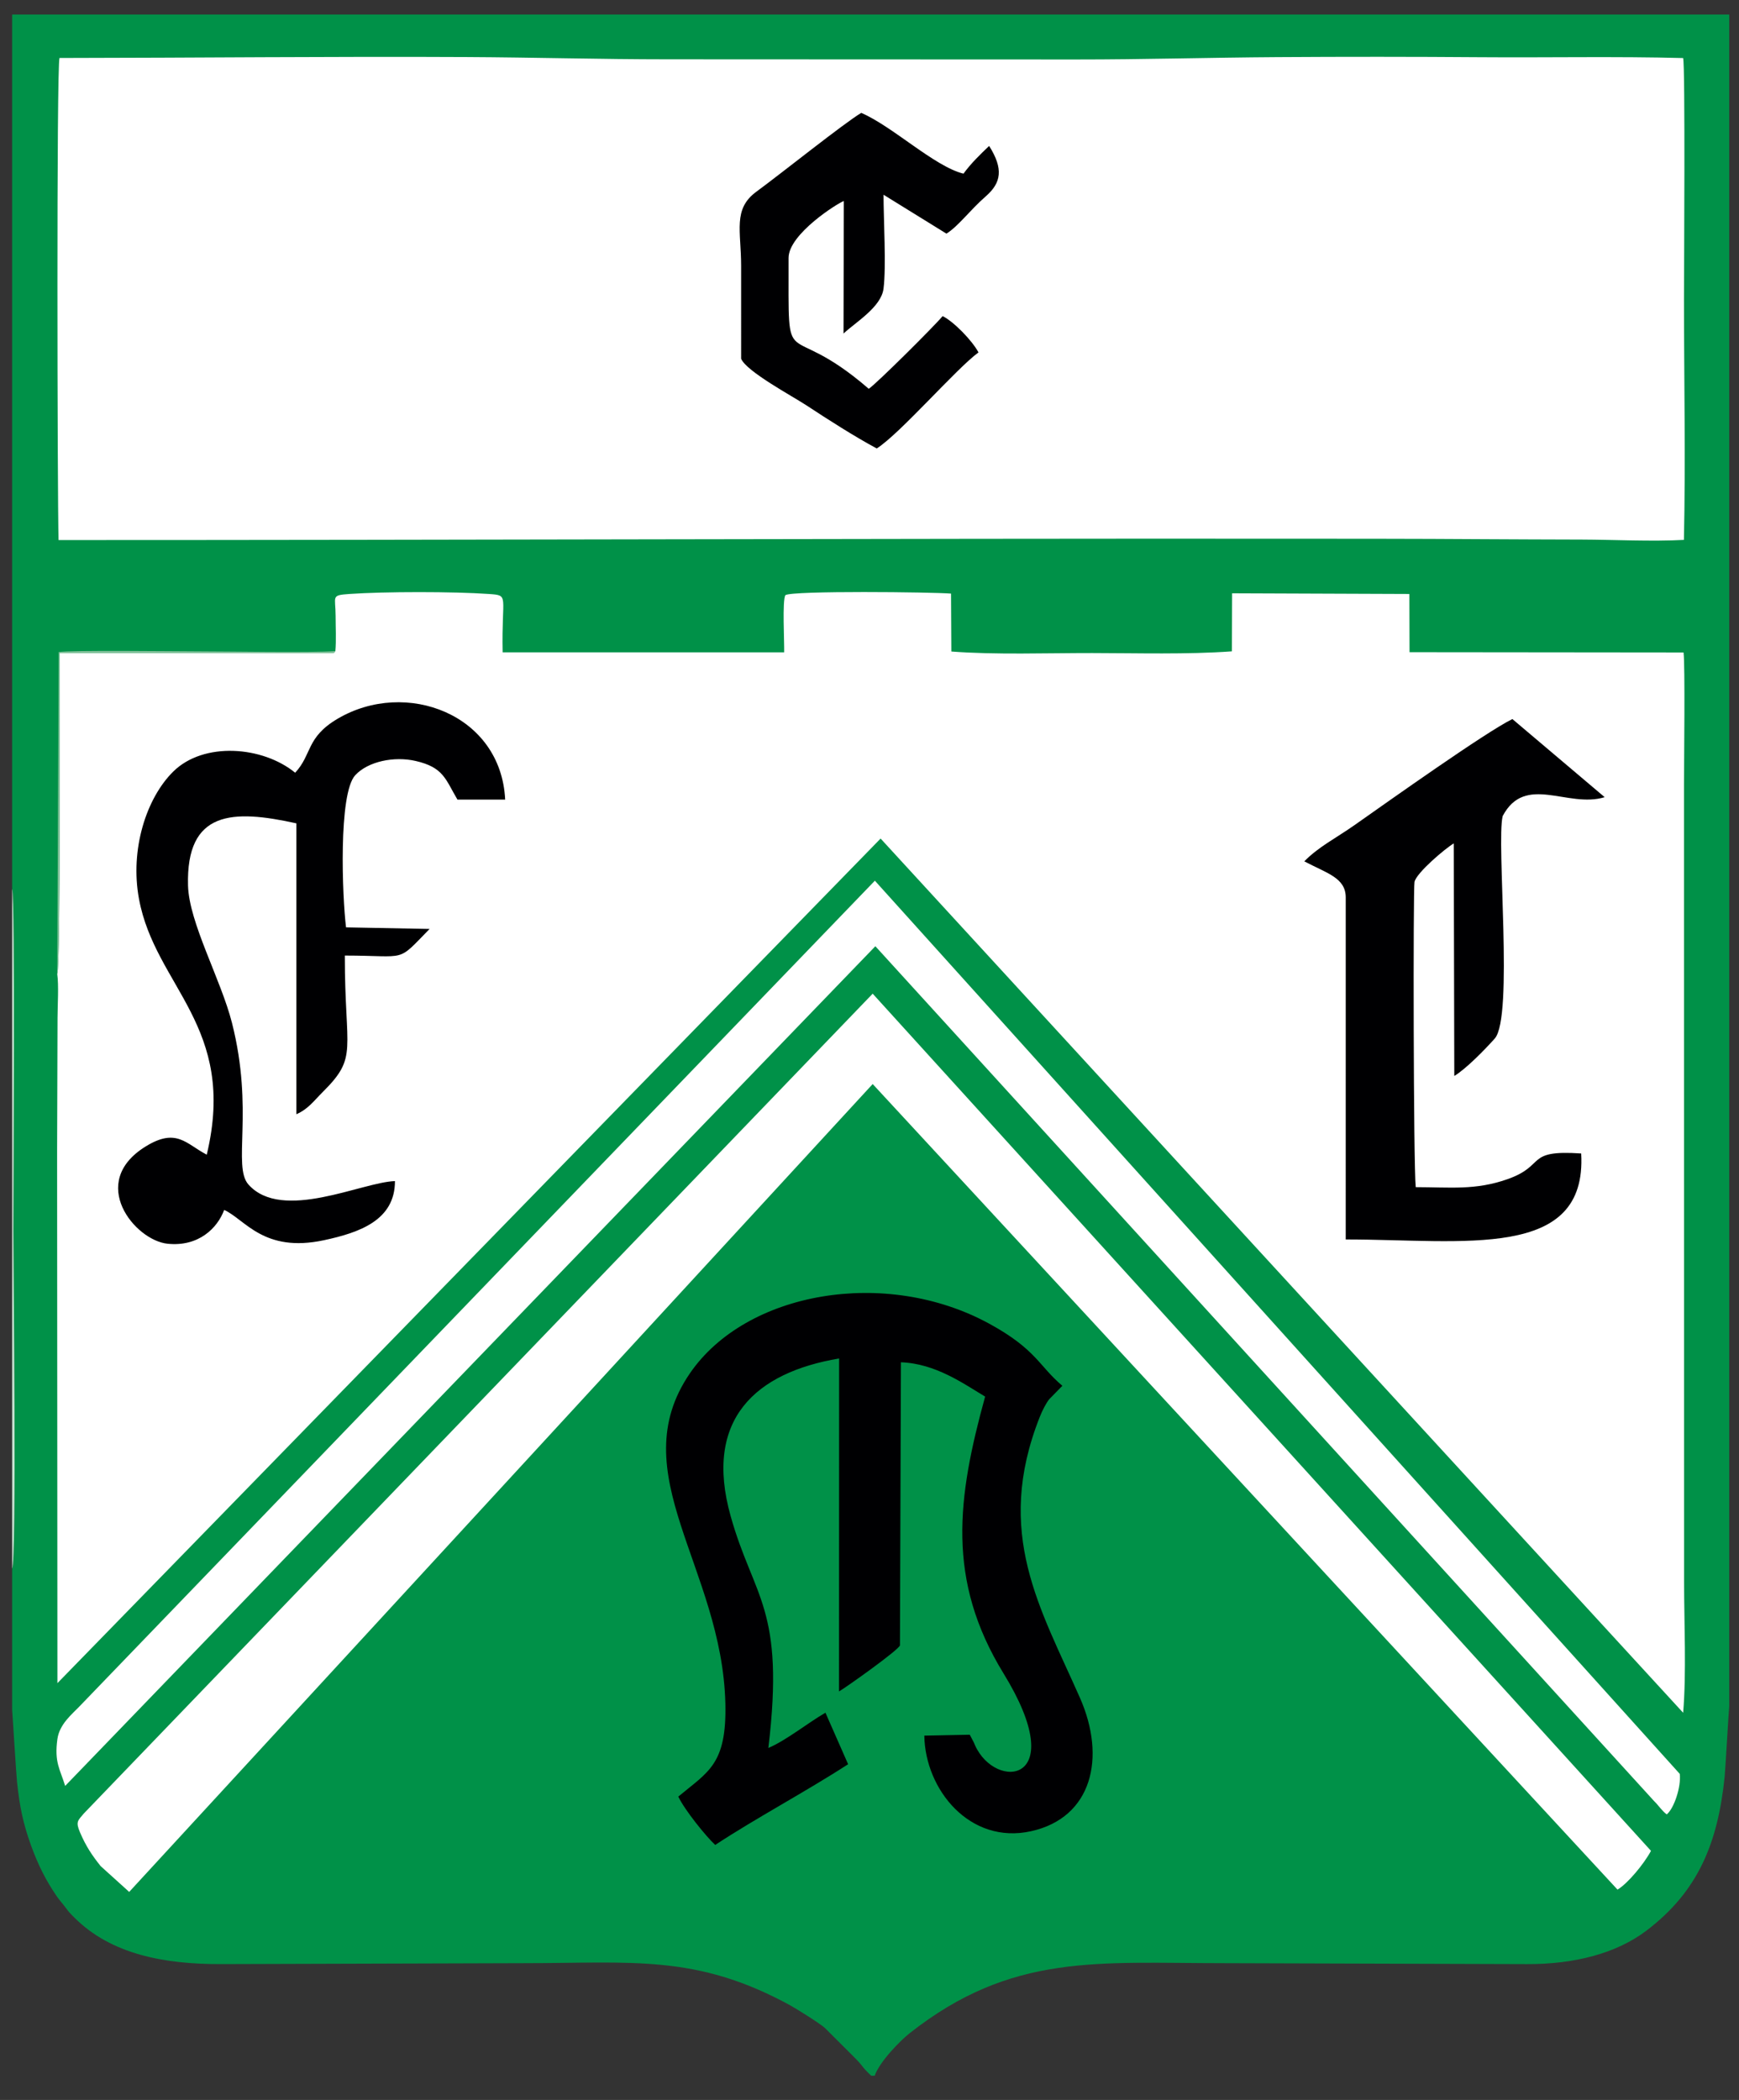
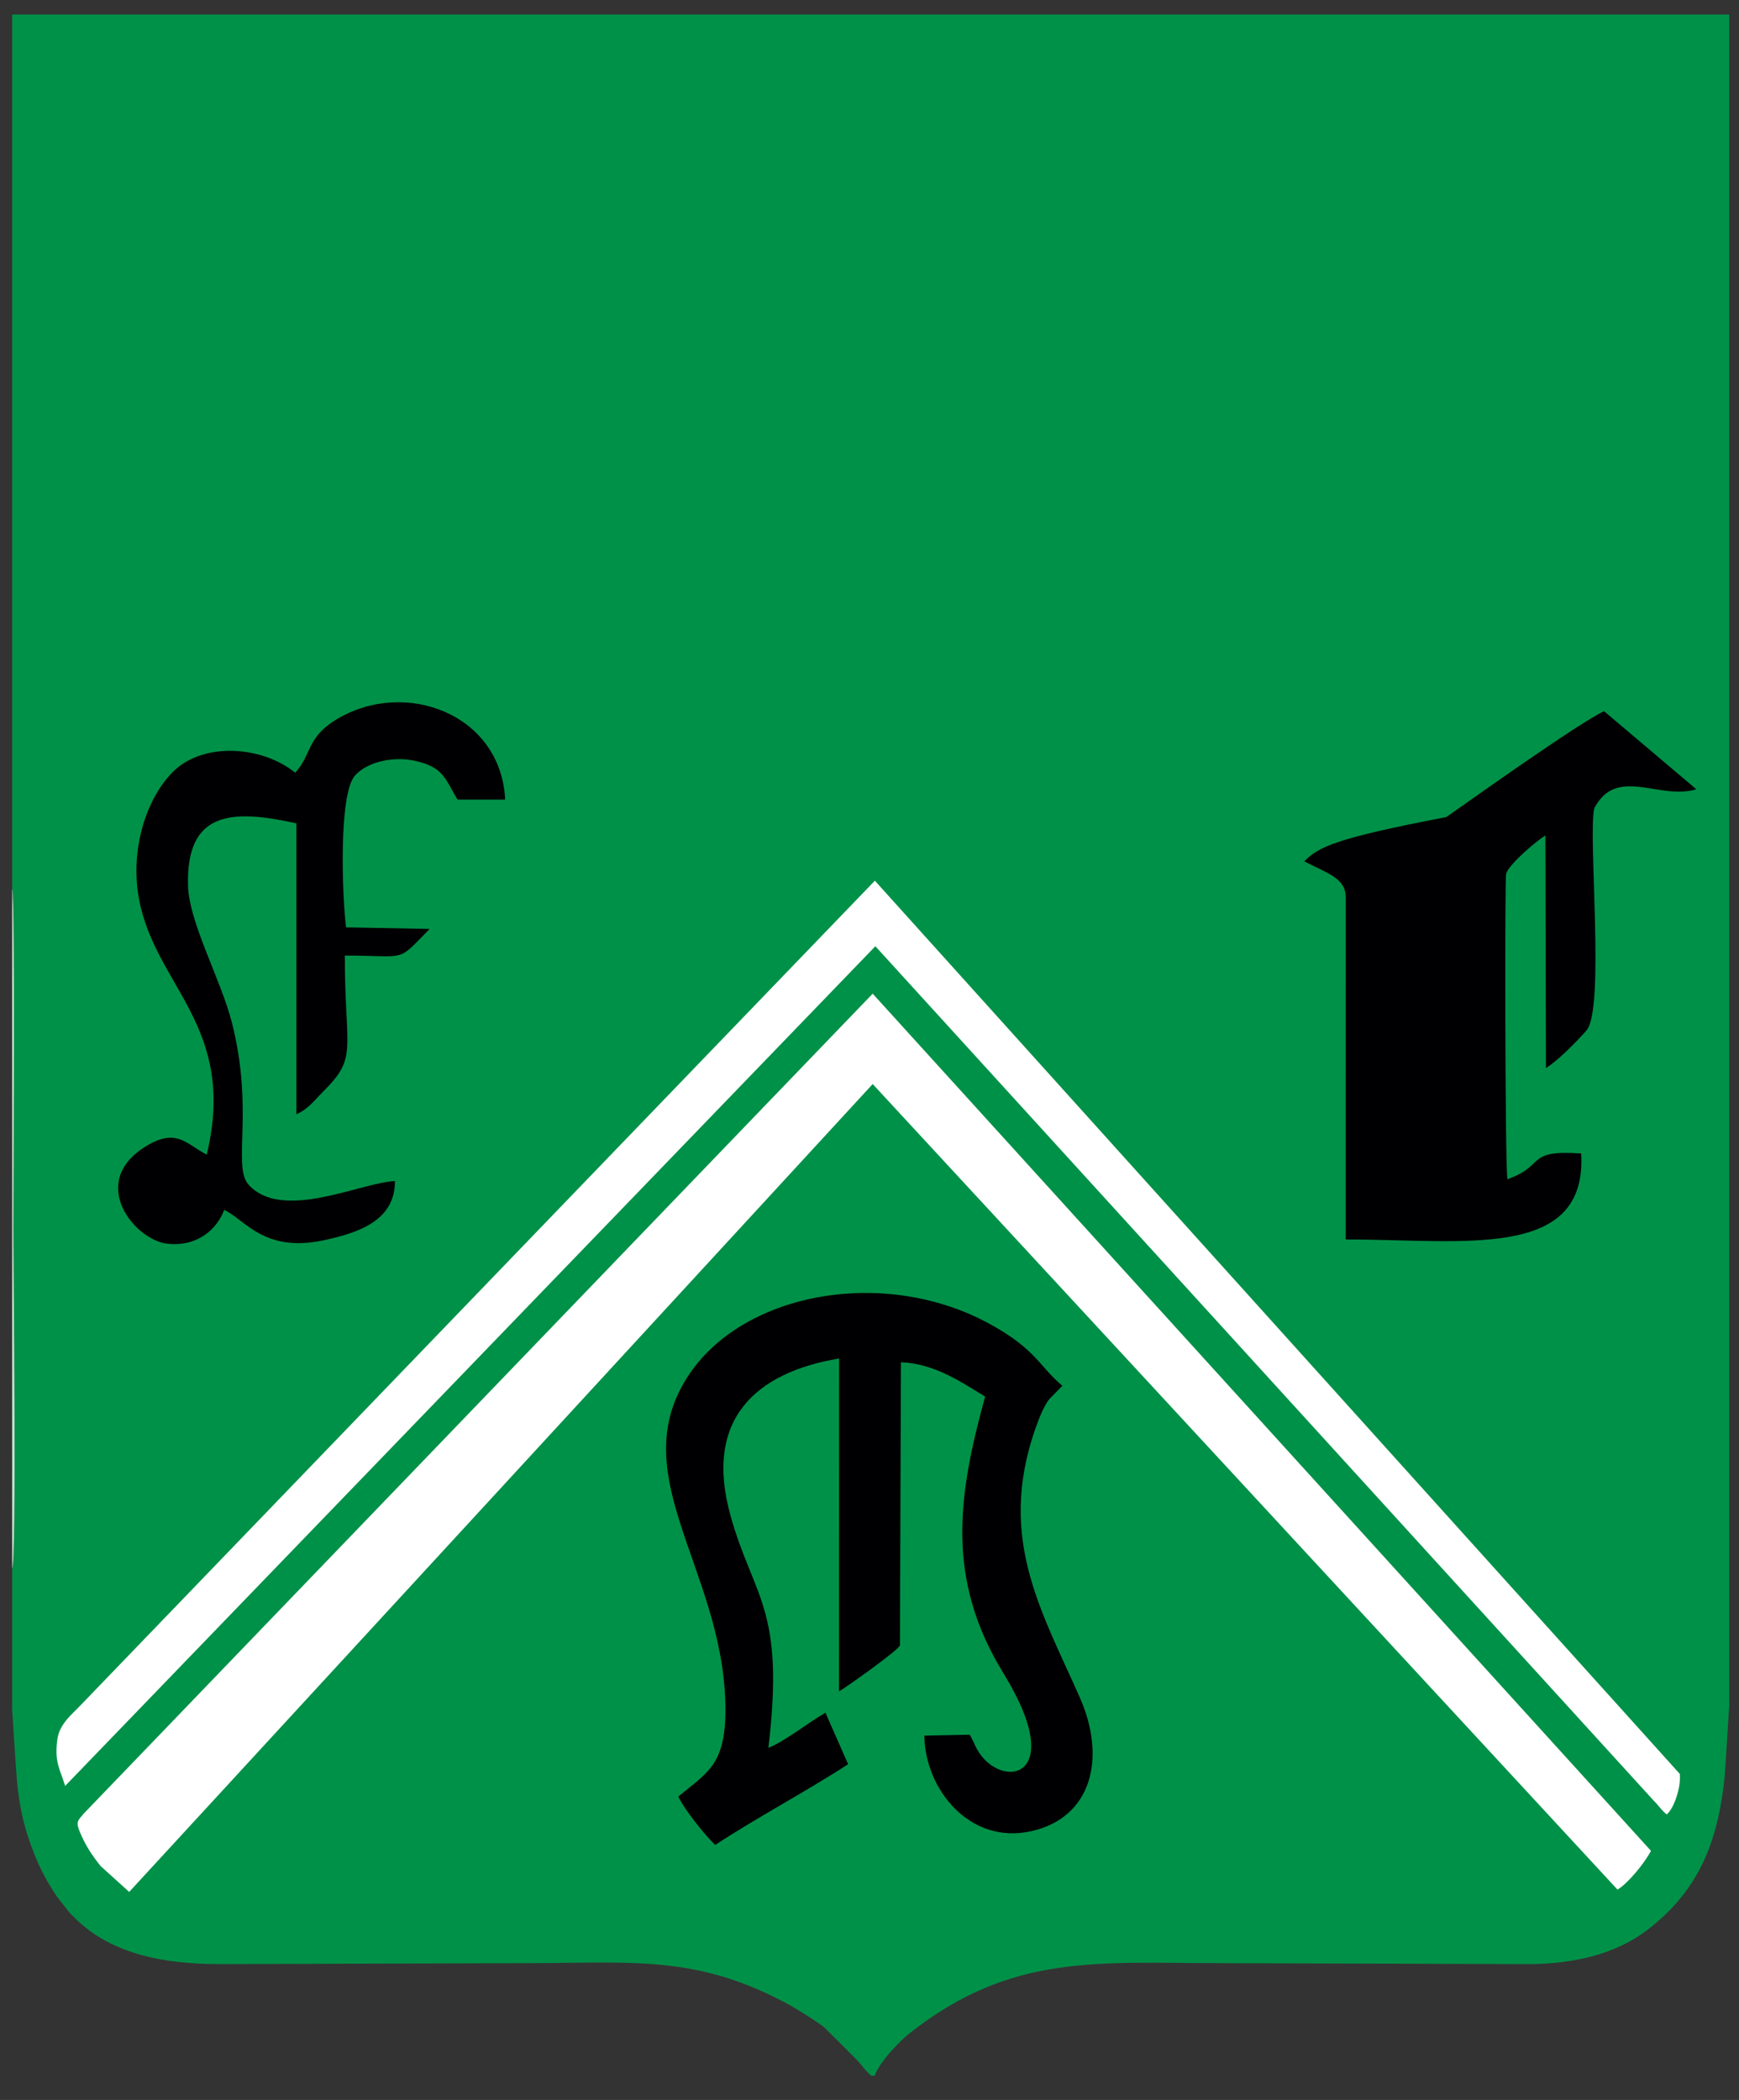
<svg xmlns="http://www.w3.org/2000/svg" version="1.1" id="Capa_1" x="0px" y="0px" width="595px" height="718.5px" viewBox="0 0 595 718.5" enable-background="new 0 0 595 718.5" xml:space="preserve">
  <rect x="0" y="0" width="595" height="718.5" fill="#333333" stroke="none" />
  <g>
    <path fill-rule="evenodd" clip-rule="evenodd" fill="#009148" d="M4.158,304.145c1.089,2.186,0.43,104.874,0.424,116.962   c-0.006,12.48,1.162,112.909-0.424,115.553v48.51c0.059,0.116,1.401,22.047,1.658,24.451c0.916,8.593,2.091,14.306,4.787,21.763   c2.43,6.722,5.098,12.036,8.872,17.509c0.981,1.424,2.076,2.565,3.006,3.847c1.193,1.645,1.578,1.977,2.983,3.383   c12.558,12.585,30.845,15.962,50.144,15.9l103.753-0.317c36.837-0.004,58.733-3.128,90.69,14.25   c2.245,1.221,10.278,6.225,12.145,7.878l9.801,9.778c4.038,4.021,2.056,2.722,6.08,6.609h1.197   c1.687-4.869,8.824-12.087,12.021-14.602c34.883-27.446,64.241-23.915,107.435-23.914l103.758,0.321   c16.101,0.066,30.557-3.63,40.899-11.497c17.637-13.415,24.386-29.916,26.706-52.652c0.235-2.305,1.465-23.817,1.565-24.006V4.965   H4.158V304.145z" />
-     <path fill-rule="evenodd" clip-rule="evenodd" fill="#FFFFFF" d="M114.749,222.777c-0.584,0.563,0.449,0.635-2.722,0.624   l-91.683-0.022c-0.018,12.114,0.454,106.872-0.757,109.895c0.55,3.839,0.112,10.79,0.098,14.986l-0.145,45.53l0.108,182.105   l281.65-288.98l274.594,299.113c1.144-13.732,0.322-30.603,0.322-44.722l-0.032-272.724c0-7.093,0.417-41.351-0.162-45.339   l-93.745-0.095l-0.058-19.915l-60.648-0.235l-0.078,19.863c-15.285,1.108-32.475,0.595-47.813,0.58   c-15.303-0.016-33.249,0.636-48.176-0.525l-0.107-19.816c-6.387-0.525-54.294-1.054-56.67,0.534   c-1.11,1.7-0.328,16.104-0.418,19.558l-96.333,0c-0.41-19.635,2.456-19.454-4.691-19.957c-12.037-0.849-35.697-0.849-47.746-0.003   c-6.435,0.452-4.707,0.74-4.705,7.529C114.833,214.496,115.073,219.165,114.749,222.777z" />
-     <path fill-rule="evenodd" clip-rule="evenodd" fill="#FFFFFF" d="M20.028,184.783c139.134,0,278.219-0.545,417.361-0.466   c23.178,0.013,46.38,0,69.555,0.16c11.382,0.079,22.804,0.096,34.201,0.137c11.176,0.04,24.05,0.719,35.008,0.111   c0.596-27.189,0.025-55.061,0.025-82.327c0-8.9,0.467-80.153-0.298-82.534c-22.871-0.61-46.361-0.111-69.32-0.285   c-23.192-0.175-46.435-0.179-69.627-0.03c-22.996,0.146-45.708,0.814-68.716,0.805c-23.36-0.008-46.721-0.028-70.081-0.027   c-23.209,0.001-46.418-0.03-69.627-0.031c-22.985-0.001-45.728-0.656-68.716-0.773c-46.478-0.239-92.953,0.269-139.431,0.316   C19.31,22.555,19.632,169.456,20.028,184.783z" />
    <path fill-rule="evenodd" clip-rule="evenodd" fill="#FFFFFF" d="M44.203,647.324L298.59,370.909l254.842,275.632   c3.513-2.101,9.063-8.795,11.456-13.266L298.59,339.989L28.688,620.486c-2.106,2.487-2.842,2.841-1.329,6.423   c2.032,4.813,4.241,8.034,7.075,11.584L44.203,647.324z" />
    <path fill-rule="evenodd" clip-rule="evenodd" fill="#FFFFFF" d="M22.296,611.057l277.208-287.301l266.425,292.468   c1.682,1.643,2.647,3.324,4.341,4.579c2.477-1.969,4.984-9.42,4.464-13.857l-275.397-305.61L27.152,583.892   c-2.477,2.598-6.816,6.029-7.517,11.155C18.543,603.029,20.534,605.284,22.296,611.057z" />
    <path fill-rule="evenodd" clip-rule="evenodd" fill="#C7E5D3" d="M4.158,536.66c1.586-2.644,0.418-103.072,0.424-115.553   c0.006-12.089,0.665-114.777-0.424-116.962V536.66z" />
-     <path fill-rule="evenodd" clip-rule="evenodd" fill="#84C19A" d="M19.587,333.273c1.211-3.023,0.74-97.78,0.757-109.895   l91.683,0.022c3.171,0.012,2.138-0.061,2.722-0.624c-8.854,0.585-36.436,0.085-47.336,0.085c-6.72,0-43.988-0.467-47.327,0.253   L19.587,333.273z" />
    <path fill-rule="evenodd" clip-rule="evenodd" fill="#000002" d="M232.081,614.712c2.161,4.581,9.516,13.669,12.633,16.54   c13.805-9.108,30.94-18.197,45.47-27.615l-7.755-17.623c-6.017,3.465-13.315,9.41-19.535,12.064   c5.743-47.903-4.979-51.17-12.886-79.275c-9.373-33.31,8.685-49.214,37.097-53.995l-0.029,113.924   c2.664-1.568,20.16-13.997,20.842-15.736l0.336-96.882c11.868,0.416,21.484,7.359,28.809,11.737   c-9.526,34.605-13.362,62.693,6.322,94.757c23.224,37.83-2.813,40.203-9.802,24.499c-0.127-0.282-0.271-0.66-0.394-0.931   l-1.381-2.635l-15.551,0.313c0.273,18.453,15.553,37.357,36.545,32.697c20.867-4.634,25.729-25.137,16.722-45.583   c-13.497-30.641-29.512-56.296-13.79-96.104c0.932-2.361,2.202-4.789,3.259-6.112l4.502-4.604   c-8.022-6.709-8.869-12.435-25.062-21.263c-35.408-19.306-83.178-11.018-102.381,17.003   c-23.452,34.22,11.036,66.484,12.132,112.984C248.676,603.787,242.282,606.19,232.081,614.712z" />
    <path fill-rule="evenodd" clip-rule="evenodd" fill="#000002" d="M100.99,264.39c-11.151-9.124-31.295-10.67-41.699-0.411   c-9.229,9.101-14.865,26.65-11.743,43.561c5.555,30.085,33.745,43.557,23.191,87.538c-7.067-3.666-10.326-9.378-20.97-2.772   c-19.867,12.333-3.609,32.09,7.55,33.241c10.614,1.094,17.062-5.311,19.385-11.565c7.2,3.275,13.503,14.792,34.176,10.354   c12.207-2.62,24.268-6.868,24.253-20.218c-11.198,0.312-38.587,14.063-50.114,1.187c-5.563-6.214,1.972-25.325-5.651-55.335   c-3.763-14.812-14.692-34.255-15.035-46.964c-0.693-25.717,15.223-26.119,37.07-21.296l0,99.528   c4.055-1.767,5.908-4.506,9.118-7.701c12.139-12.084,7.449-13.753,7.457-46.59c21.918,0.021,17.503,2.61,29.007-9.105   l-28.591-0.545c-1.285-10.355-2.685-45.774,3.163-52.073c4.392-4.73,13.336-6.543,20.646-4.86   c9.592,2.208,10.162,6.212,14.313,13.219l16.323-0.001c-1.394-29.141-33.956-41.46-57.35-27.645   C104.684,252.315,106.801,258.162,100.99,264.39z" />
-     <path fill-rule="evenodd" clip-rule="evenodd" fill="#000002" d="M446.266,294.713c7.787,4.103,14.175,5.637,14.179,12.35   l-0.004,117.022c40.436,0,82.677,7.281,80.559-29.423c-19.438-1.305-11.739,4.076-25.264,8.816   c-10.979,3.849-19.541,2.723-31.347,2.712c-0.782-7.789-0.901-102.052-0.415-104.432c0.635-3.119,10.655-11.58,13.432-13.178   l0.182,79.565c3.991-2.401,10.415-8.963,13.836-12.798c6.491-7.275,0.476-67.11,2.72-76.132c7.732-14.6,22.229-2.572,34.896-6.459   l-31.581-26.732c-9.192,4.523-42.003,27.854-53.941,36.245C457.046,286.817,451.16,289.715,446.266,294.713z" />
-     <path fill-rule="evenodd" clip-rule="evenodd" fill="#000002" d="M253.578,122.741c1.83,4.383,17.581,12.82,22.431,16.008   c7.286,4.79,16.079,10.442,23.974,14.696c8.048-5.136,27.27-27.388,34.811-32.863c-2.191-4.108-8.493-10.549-12.268-12.426   c-3.076,3.681-22.831,23.299-25.278,24.871c-29.326-25.334-27.376-2.545-27.44-44.764c-0.013-8.204,16.959-18.854,18.906-19.476   l-0.101,45.337c4.115-3.866,12.866-9.015,13.682-15.337c0.973-7.538,0.007-23.698,0.007-32.157l21.518,13.309   c3.993-2.439,8.093-8.079,13.457-12.757c5.354-4.668,6.096-9.41,1.162-17.25c-3.106,2.95-6.275,6.035-8.784,9.49   c-9.9-2.435-24.305-16.227-34.976-20.798c-5.96,3.562-27.258,20.636-35.903,26.979c-8.086,5.932-5.201,13.455-5.2,25.312   C253.576,101.523,253.569,112.131,253.578,122.741z" />
+     <path fill-rule="evenodd" clip-rule="evenodd" fill="#000002" d="M446.266,294.713c7.787,4.103,14.175,5.637,14.179,12.35   l-0.004,117.022c40.436,0,82.677,7.281,80.559-29.423c-19.438-1.305-11.739,4.076-25.264,8.816   c-0.782-7.789-0.901-102.052-0.415-104.432c0.635-3.119,10.655-11.58,13.432-13.178   l0.182,79.565c3.991-2.401,10.415-8.963,13.836-12.798c6.491-7.275,0.476-67.11,2.72-76.132c7.732-14.6,22.229-2.572,34.896-6.459   l-31.581-26.732c-9.192,4.523-42.003,27.854-53.941,36.245C457.046,286.817,451.16,289.715,446.266,294.713z" />
  </g>
</svg>